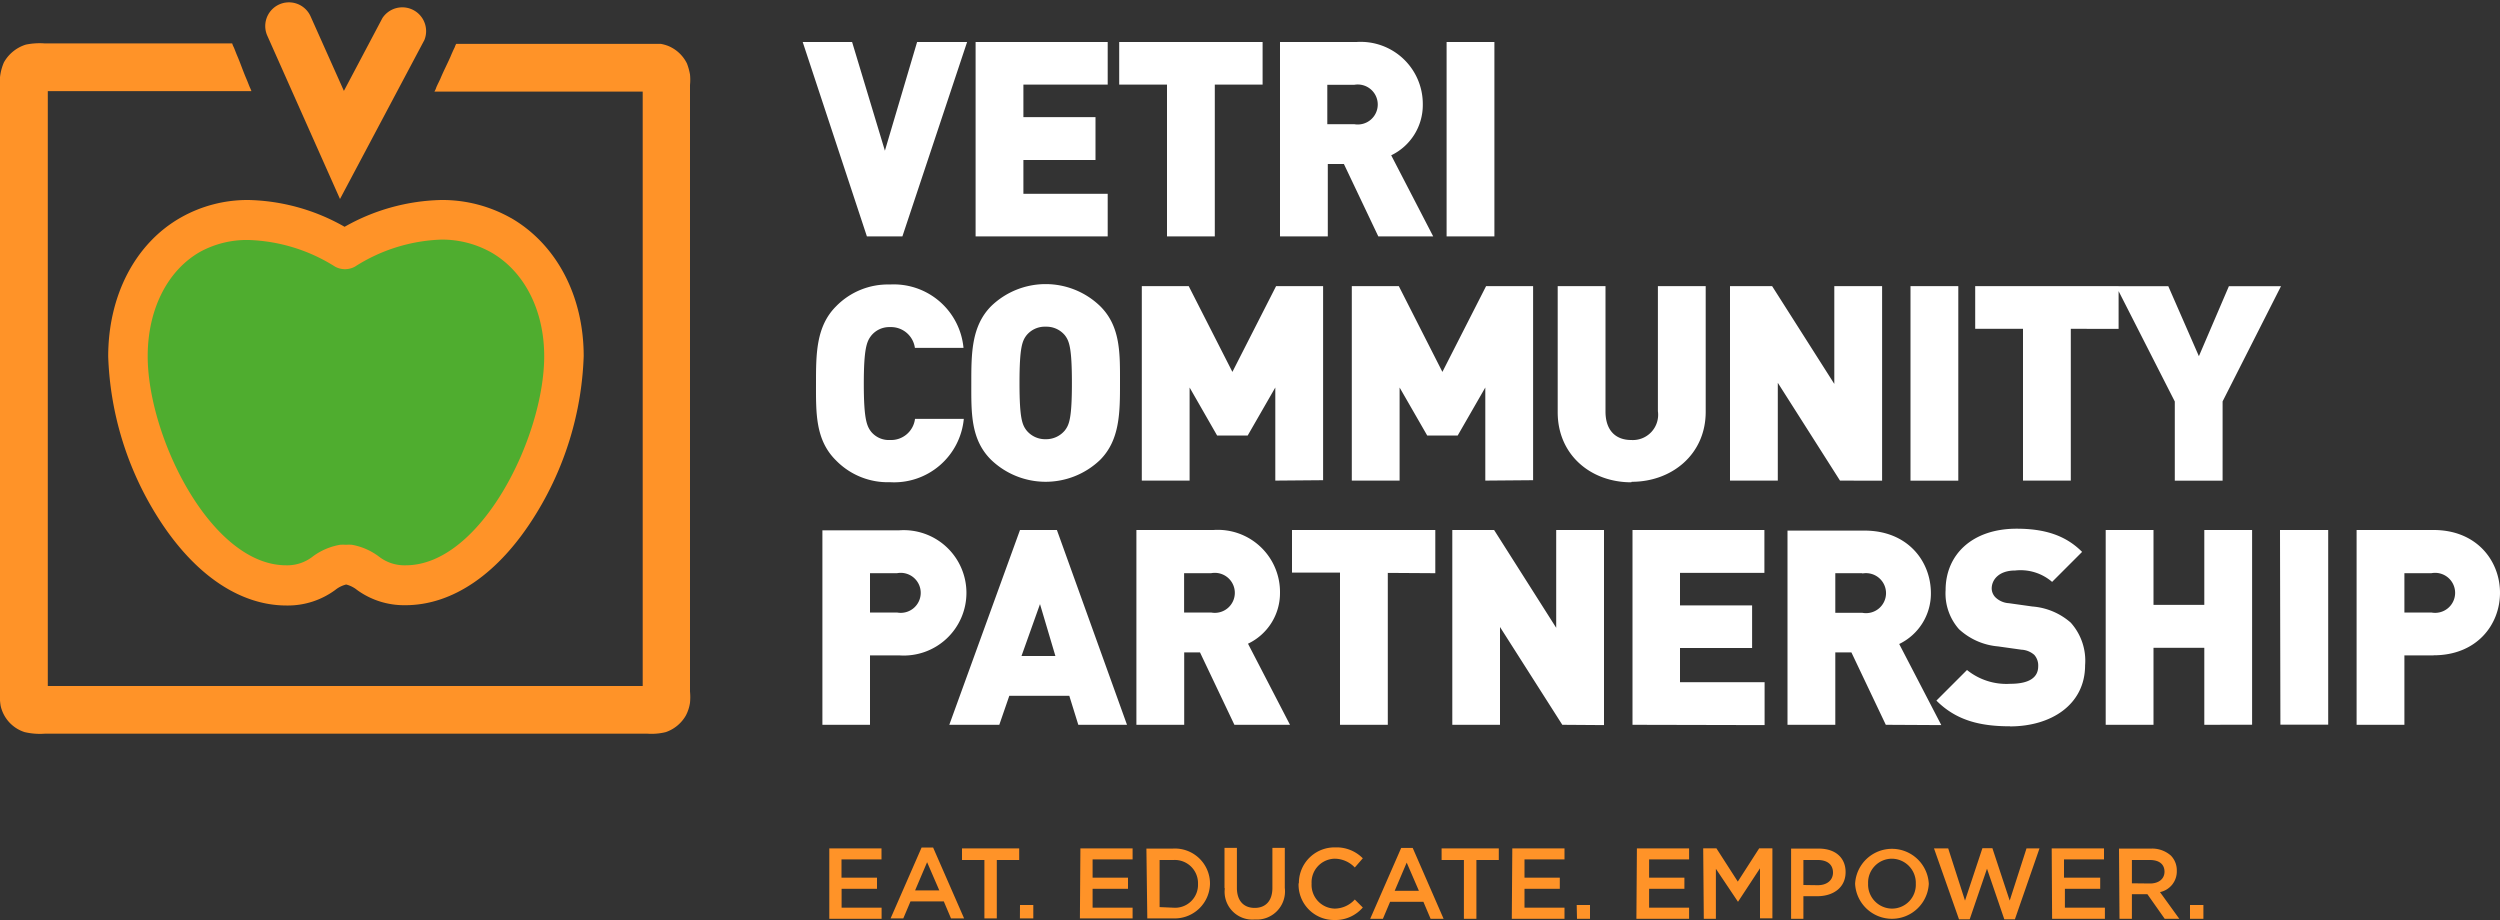
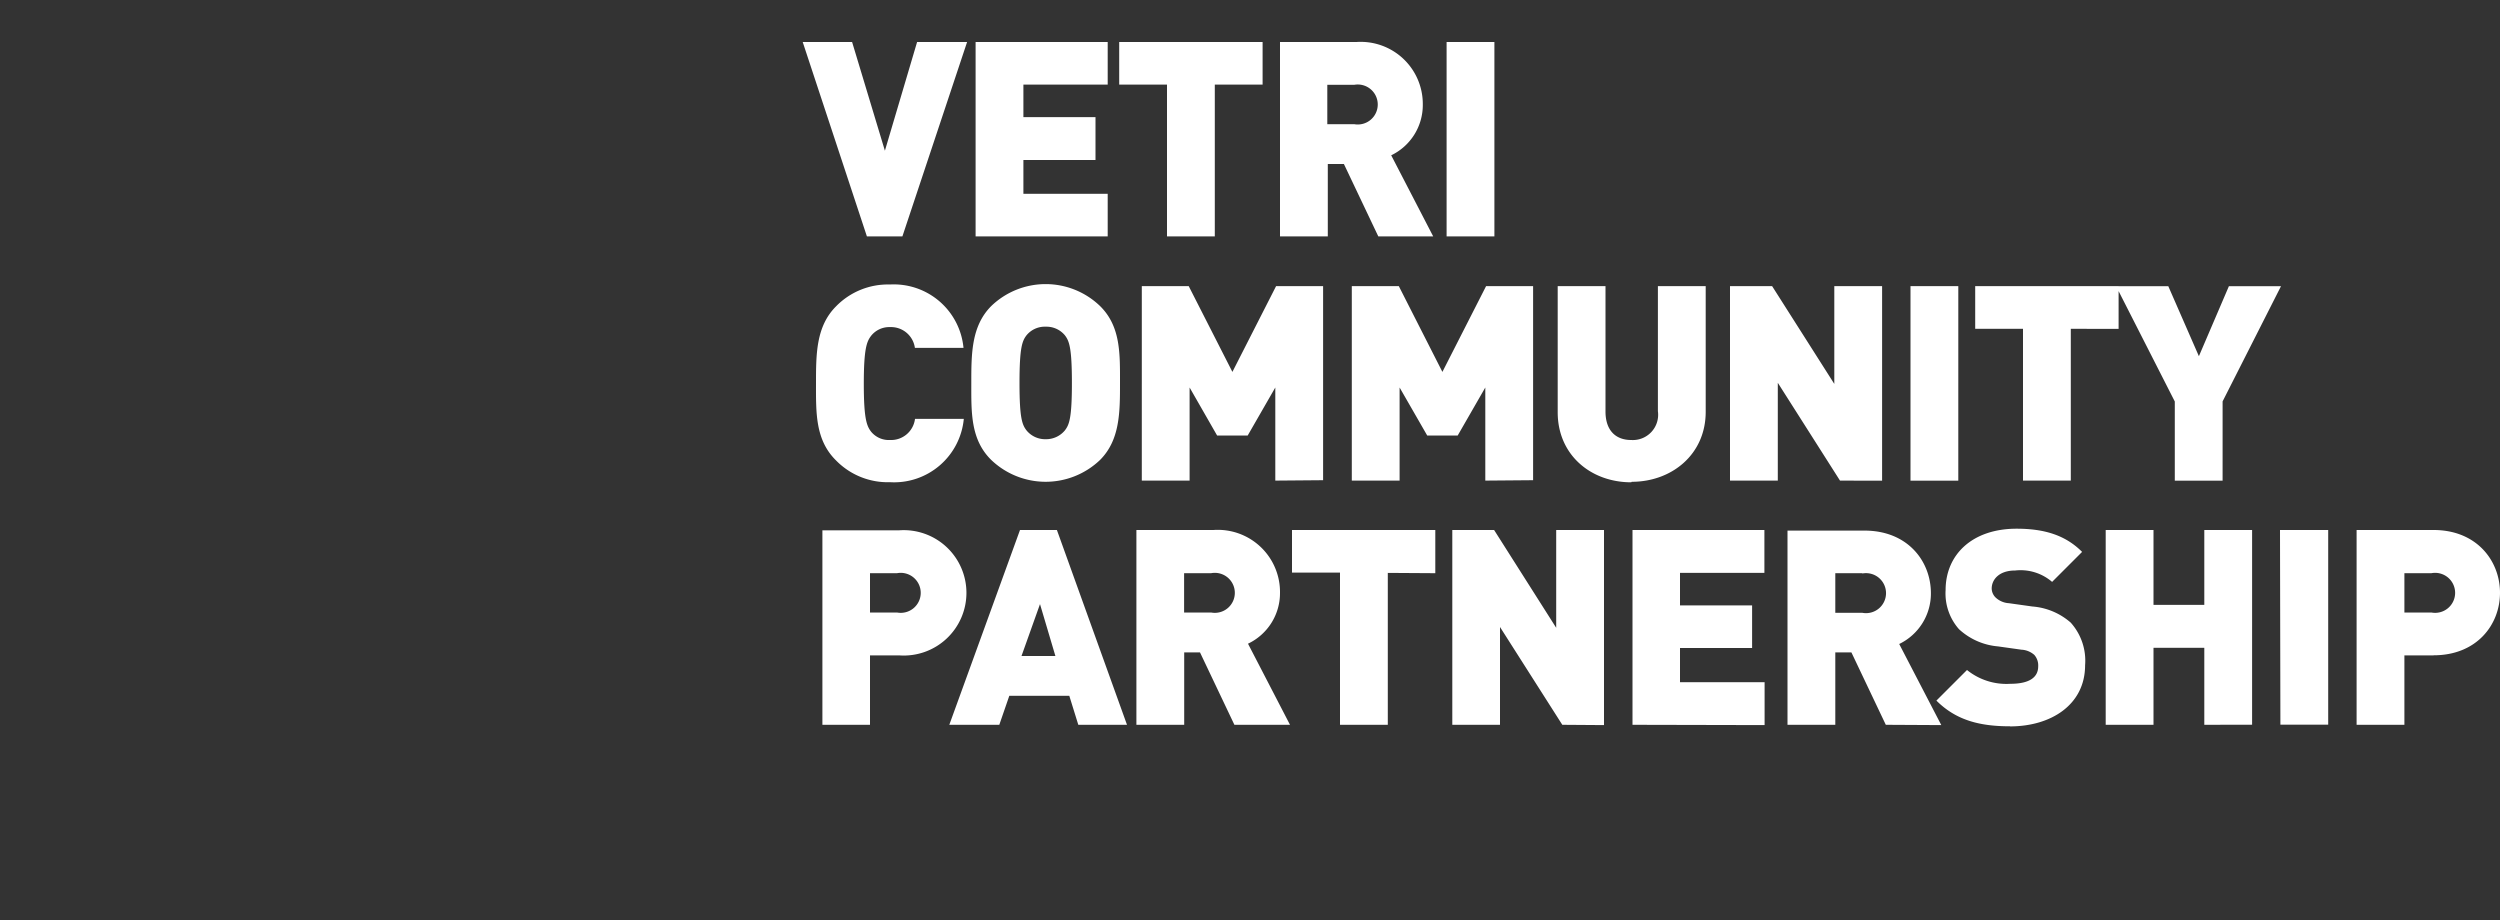
<svg xmlns="http://www.w3.org/2000/svg" viewBox="0 0 250 92">
  <rect x="0" y="0" width="250" height="92" fill="#333333" stroke="none" />
-   <path fill="#4fad2f" d="M34.56,56.42c2.23,0,2.49,2.11,5.93,2.11,8.83,0,15.84-13.61,15.84-22.91,0-10.84-9.64-18-21.95-10.68-12.31-7.29-21.65-.16-21.65,10.68,0,9.3,7,22.91,15.85,22.91,3.44,0,3.66-2.11,5.9-2.11Z" />
-   <path fill="#ff9328" d="M34,19.9,26.73,3.57a2.37,2.37,0,1,1,4.33-1.93l3.33,7.45,3.85-7.28A2.38,2.38,0,0,1,42.44,4Zm17.05,1.87c4.58,2.62,7.32,7.79,7.32,13.85a32.15,32.15,0,0,1-4.91,16c-3.59,5.74-8.18,8.9-12.93,8.9A8,8,0,0,1,35.71,59a2.87,2.87,0,0,0-1.09-.55,2.81,2.81,0,0,0-1.1.55,8,8,0,0,1-4.86,1.55c-4.74,0-9.33-3.16-12.93-8.9a32.15,32.15,0,0,1-4.91-16c0-6.11,2.71-11.31,7.25-13.89A13.54,13.54,0,0,1,24.87,20a20.26,20.26,0,0,1,9.59,2.68A20.43,20.43,0,0,1,44.11,20a13.94,13.94,0,0,1,7,1.81M40.57,56.53c7.51,0,13.85-12.84,13.85-20.91,0-4.61-2-8.49-5.3-10.38a10.05,10.05,0,0,0-5-1.28,17.09,17.09,0,0,0-8.62,2.7,2.06,2.06,0,0,1-2,0A17.18,17.18,0,0,0,24.88,24,9.73,9.73,0,0,0,20,25.19c-3.27,1.87-5.23,5.77-5.23,10.43,0,8.07,6.34,20.91,13.85,20.91a4.13,4.13,0,0,0,2.67-.89A6.38,6.38,0,0,1,34,54.48a3.75,3.75,0,0,1,.6,0h0a3.68,3.68,0,0,1,.6,0,6.33,6.33,0,0,1,2.67,1.16,4.15,4.15,0,0,0,2.67.89M7.65,4.34H4.46a6.92,6.92,0,0,0-1.87.12A3.82,3.82,0,0,0,.39,6.24,5.14,5.14,0,0,0,0,8.82V69.09a6.39,6.39,0,0,0,.06,1.47,3.57,3.57,0,0,0,2.4,2.65,6.62,6.62,0,0,0,2,.16H64.77a5.92,5.92,0,0,0,1.81-.16,3.69,3.69,0,0,0,2-1.65A4,4,0,0,0,69,70.28a6,6,0,0,0,0-1.13V8.5a5.32,5.32,0,0,0,0-1.06,6.26,6.26,0,0,0-.3-1.08,3.62,3.62,0,0,0-1.94-1.79,4.24,4.24,0,0,0-.66-.18c-.12,0-.31,0-.41,0H45.62a1.34,1.34,0,0,0-.14.32c-.16.32-.3.64-.45,1-.32.72-.7,1.45-1,2.18-.13.28-.27.55-.39.82a1.82,1.82,0,0,1-.2.45v0H64.27V68.6H4.78V9.11H25.14c-.05-.17-.14-.33-.2-.48s-.21-.54-.32-.79c-.33-.77-.58-1.53-.91-2.29-.11-.26-.21-.53-.32-.8a1.86,1.86,0,0,1-.17-.41Z" />
  <path fill="#fff" d="M90.24,23.64H86.69L80.27,4.2h4.94l3.28,10.87L91.71,4.2h5Zm20.53,0V19.38h-8.43V16h7.21V11.71h-7.21V8.46h8.43V4.2H97.56V23.64ZM126.26,8.46V4.2H111.92V8.46h4.78V23.64h4.78V8.46Zm17.06,15.18-4.2-8.11a5.58,5.58,0,0,0,3.16-5.08,6.21,6.21,0,0,0-6.63-6.25H128V23.64h4.78V16.4h1.61l3.44,7.24ZM135.43,8.48a2,2,0,1,1,0,3.94h-2.7V8.48h2.7m9.23,15.16h4.78V4.2h-4.78ZM89,48.22a7,7,0,0,0,7.38-6.33H91.5A2.41,2.41,0,0,1,89,44a2.29,2.29,0,0,1-1.88-.82c-.44-.57-.74-1.25-.74-4.8s.3-4.24.74-4.81A2.32,2.32,0,0,1,89,32.71a2.41,2.41,0,0,1,2.49,2.08h4.86A7,7,0,0,0,89,28.45a7.24,7.24,0,0,0-5.4,2.19c-2,2-2,4.78-2,7.7s-.08,5.65,2,7.7A7.23,7.23,0,0,0,89,48.22M110,46c2-2,2-4.78,2-7.7s.08-5.66-2-7.7a7.84,7.84,0,0,0-10.87,0c-2,2-2,4.78-2,7.7s-.09,5.65,2,7.7A7.87,7.87,0,0,0,110,46m-3.52-12.48c.44.57.71,1.23.71,4.78s-.27,4.18-.71,4.75a2.43,2.43,0,0,1-1.91.87,2.4,2.4,0,0,1-1.91-.87c-.44-.57-.71-1.2-.71-4.75s.27-4.21.71-4.78a2.36,2.36,0,0,1,1.91-.85,2.39,2.39,0,0,1,1.91.85m25.83,14.5V28.61h-4.7l-4.37,8.58-4.37-8.58h-4.69V48.06h4.78V38.75l2.75,4.8h3.06l2.76-4.8v9.31Zm21,0V28.61h-4.7l-4.37,8.58-4.36-8.58h-4.7V48.06h4.78V38.75l2.76,4.8h3.05l2.76-4.8v9.31Zm9.86.16c4,0,7.4-2.73,7.4-7V28.61h-4.78V41.12A2.53,2.53,0,0,1,163.12,44c-1.59,0-2.57-1-2.57-2.84V28.61h-4.78V41.23c0,4.26,3.31,7,7.35,7m25.09-.16V28.61h-4.78v9.78l-6.22-9.78H173V48.06h4.78V38.28L184,48.06Zm2.84,0h4.78V28.61h-4.78Zm20.81-15.18V28.61H197.52v4.27h4.78V48.06h4.78V32.88Zm16.24-4.27h-5.21l-3,7-3.06-7h-5.22l5.87,11.53v7.92h4.78V40.14ZM89.94,65.54a6.27,6.27,0,1,0,0-12.51h-7.7V72.48H87V65.54h2.92m-.22-8.22a2,2,0,1,1,0,3.93H87V57.32h2.7m23,15.16L105.69,53H102L94.93,72.48h5l1-2.9h6l.9,2.9Zm-7.16-6.88h-3.39L104,60.41ZM129,72.48l-4.2-8.11A5.6,5.6,0,0,0,128,59.29,6.22,6.22,0,0,0,121.34,53h-7.7V72.48h4.78V65.24H120l3.44,7.24Zm-7.89-15.16a2,2,0,1,1,0,3.93h-2.7V57.32h2.7m22.42,0V53H129.2v4.26H134V72.48h4.78V57.29Zm16.87,15.19V53h-4.78v9.78L149.41,53h-4.18V72.48H150V62.7l6.23,9.78Zm16.06,0V68.22H168V64.8h7.21V60.54H168V57.29h8.44V53H163.25V72.48Zm17.67,0-4.21-8.11a5.6,5.6,0,0,0,3.17-5.08c0-3.2-2.32-6.26-6.64-6.26h-7.7V72.48h4.78V65.24h1.61l3.44,7.24Zm-7.9-15.16a2,2,0,1,1,0,3.93h-2.7V57.32h2.7M201,72.64c4.1,0,7.51-2.16,7.51-6.12a5.69,5.69,0,0,0-1.44-4.26,6.58,6.58,0,0,0-3.83-1.61l-2.35-.33a2.12,2.12,0,0,1-1.33-.57,1.29,1.29,0,0,1-.39-.9c0-.85.69-1.8,2.35-1.8a4.83,4.83,0,0,1,3.69,1.14l3-3c-1.66-1.67-3.77-2.32-6.55-2.32-4.43,0-7.1,2.59-7.1,6.14a5.4,5.4,0,0,0,1.34,3.91,6.58,6.58,0,0,0,3.9,1.72l2.35.33a2.1,2.1,0,0,1,1.28.52,1.59,1.59,0,0,1,.39,1.14c0,1.12-.9,1.75-2.79,1.75A6.27,6.27,0,0,1,196.7,67l-3.06,3.06c2,2,4.4,2.57,7.37,2.57m24.2-.16V53h-4.78v7.49h-5.08V53h-4.78V72.48h4.78v-7.7h5.08v7.7Zm2.83,0h4.78V53H228Zm15.32-6.94c4.32,0,6.64-3.06,6.64-6.25S247.68,53,243.36,53h-7.7V72.48h4.78V65.54h2.92m-.22-8.22a2,2,0,1,1,0,3.93h-2.7V57.32h2.7" />
-   <path fill="#ff9328" d="M82.93,84.84h5.22v1.1h-4v1.83H87.7v1.11H84.16v1.89h4v1.11H82.93Zm6.13,7h1.27l.72-1.7h3.33l.72,1.7h1.31l-3.1-7.09H92.16Zm2.45-2.8,1.2-2.82,1.22,2.82Zm6.93,2.8h1.24V86h2.24V84.84H96.2V86h2.24Zm3.55,0h1.34V90.5H102Zm6,0h5.27V90.77h-4V88.88h3.54V87.77h-3.54V85.94h4v-1.1h-5.22Zm6.74,0h2.62A3.53,3.53,0,0,0,121,88.36v0a3.51,3.51,0,0,0-3.74-3.5h-2.62Zm1.23-1.13V86h1.39a2.32,2.32,0,0,1,2.45,2.4v0a2.29,2.29,0,0,1-2.45,2.37Zm6.52-1.86a2.78,2.78,0,0,0,3,3.1,2.82,2.82,0,0,0,3-3.16v-4h-1.24v4c0,1.3-.68,2-1.77,2s-1.78-.7-1.78-2v-4h-1.24v4m7.41-.51A3.54,3.54,0,0,0,133.42,92a3.61,3.61,0,0,0,2.86-1.25l-.8-.8a2.75,2.75,0,0,1-2,.91,2.37,2.37,0,0,1-2.32-2.5v0a2.36,2.36,0,0,1,2.32-2.49,2.8,2.8,0,0,1,2,.88l.8-.92a3.68,3.68,0,0,0-2.76-1.09,3.56,3.56,0,0,0-3.63,3.64v0m7.13,3.5h1.27l.72-1.7h3.33l.72,1.7h1.3l-3.09-7.09h-1.15Zm2.45-2.8,1.2-2.82,1.22,2.82Zm6.92,2.8h1.25V86h2.24V84.84h-5.72V86h2.23Zm4.79,0h5.27V90.77h-4V88.88h3.53V87.77h-3.53V85.94h4v-1.1h-5.22Zm6.52,0H159V90.5h-1.33Zm5.94,0h5.27V90.77h-4V88.88h3.53V87.77h-3.53V85.94h4v-1.1h-5.22Zm6.74,0h1.21v-5l2.21,3.3h0L176,86.83v5h1.24v-7h-1.32l-2.14,3.33-2.14-3.33h-1.32Zm8.73,0h1.23V89.62h1.4c1.55,0,2.82-.83,2.82-2.41v0c0-1.42-1-2.35-2.68-2.35h-2.77Zm1.23-3.38V86h1.44c.93,0,1.52.44,1.52,1.26v0c0,.74-.58,1.26-1.52,1.26Zm5.17-.12a3.69,3.69,0,0,0,7.37,0v0a3.69,3.69,0,0,0-7.37,0v0m6.07,0a2.38,2.38,0,0,1-2.37,2.48,2.41,2.41,0,0,1-2.4-2.5v0a2.39,2.39,0,0,1,2.38-2.49,2.42,2.42,0,0,1,2.39,2.51v0m4.32,3.55h1.07l1.73-5.06,1.73,5.06h1.06l2.46-7.09h-1.3l-1.68,5.22-1.73-5.24h-1l-1.74,5.24-1.68-5.22H193.4Zm9.31-.05h5.28V90.77h-4V88.88h3.53V87.77H206.4V85.94h4v-1.1h-5.23Zm6.74,0h1.24V89.42h1.55l1.73,2.46h1.46L216,89.21a2.11,2.11,0,0,0,1.68-2.13v0a2.11,2.11,0,0,0-.59-1.52,2.83,2.83,0,0,0-2-.7H211.9Zm1.24-3.55V86h1.8c.92,0,1.46.42,1.46,1.17v0c0,.71-.57,1.18-1.45,1.18ZM219,91.88h1.34V90.5H219Z" />
</svg>